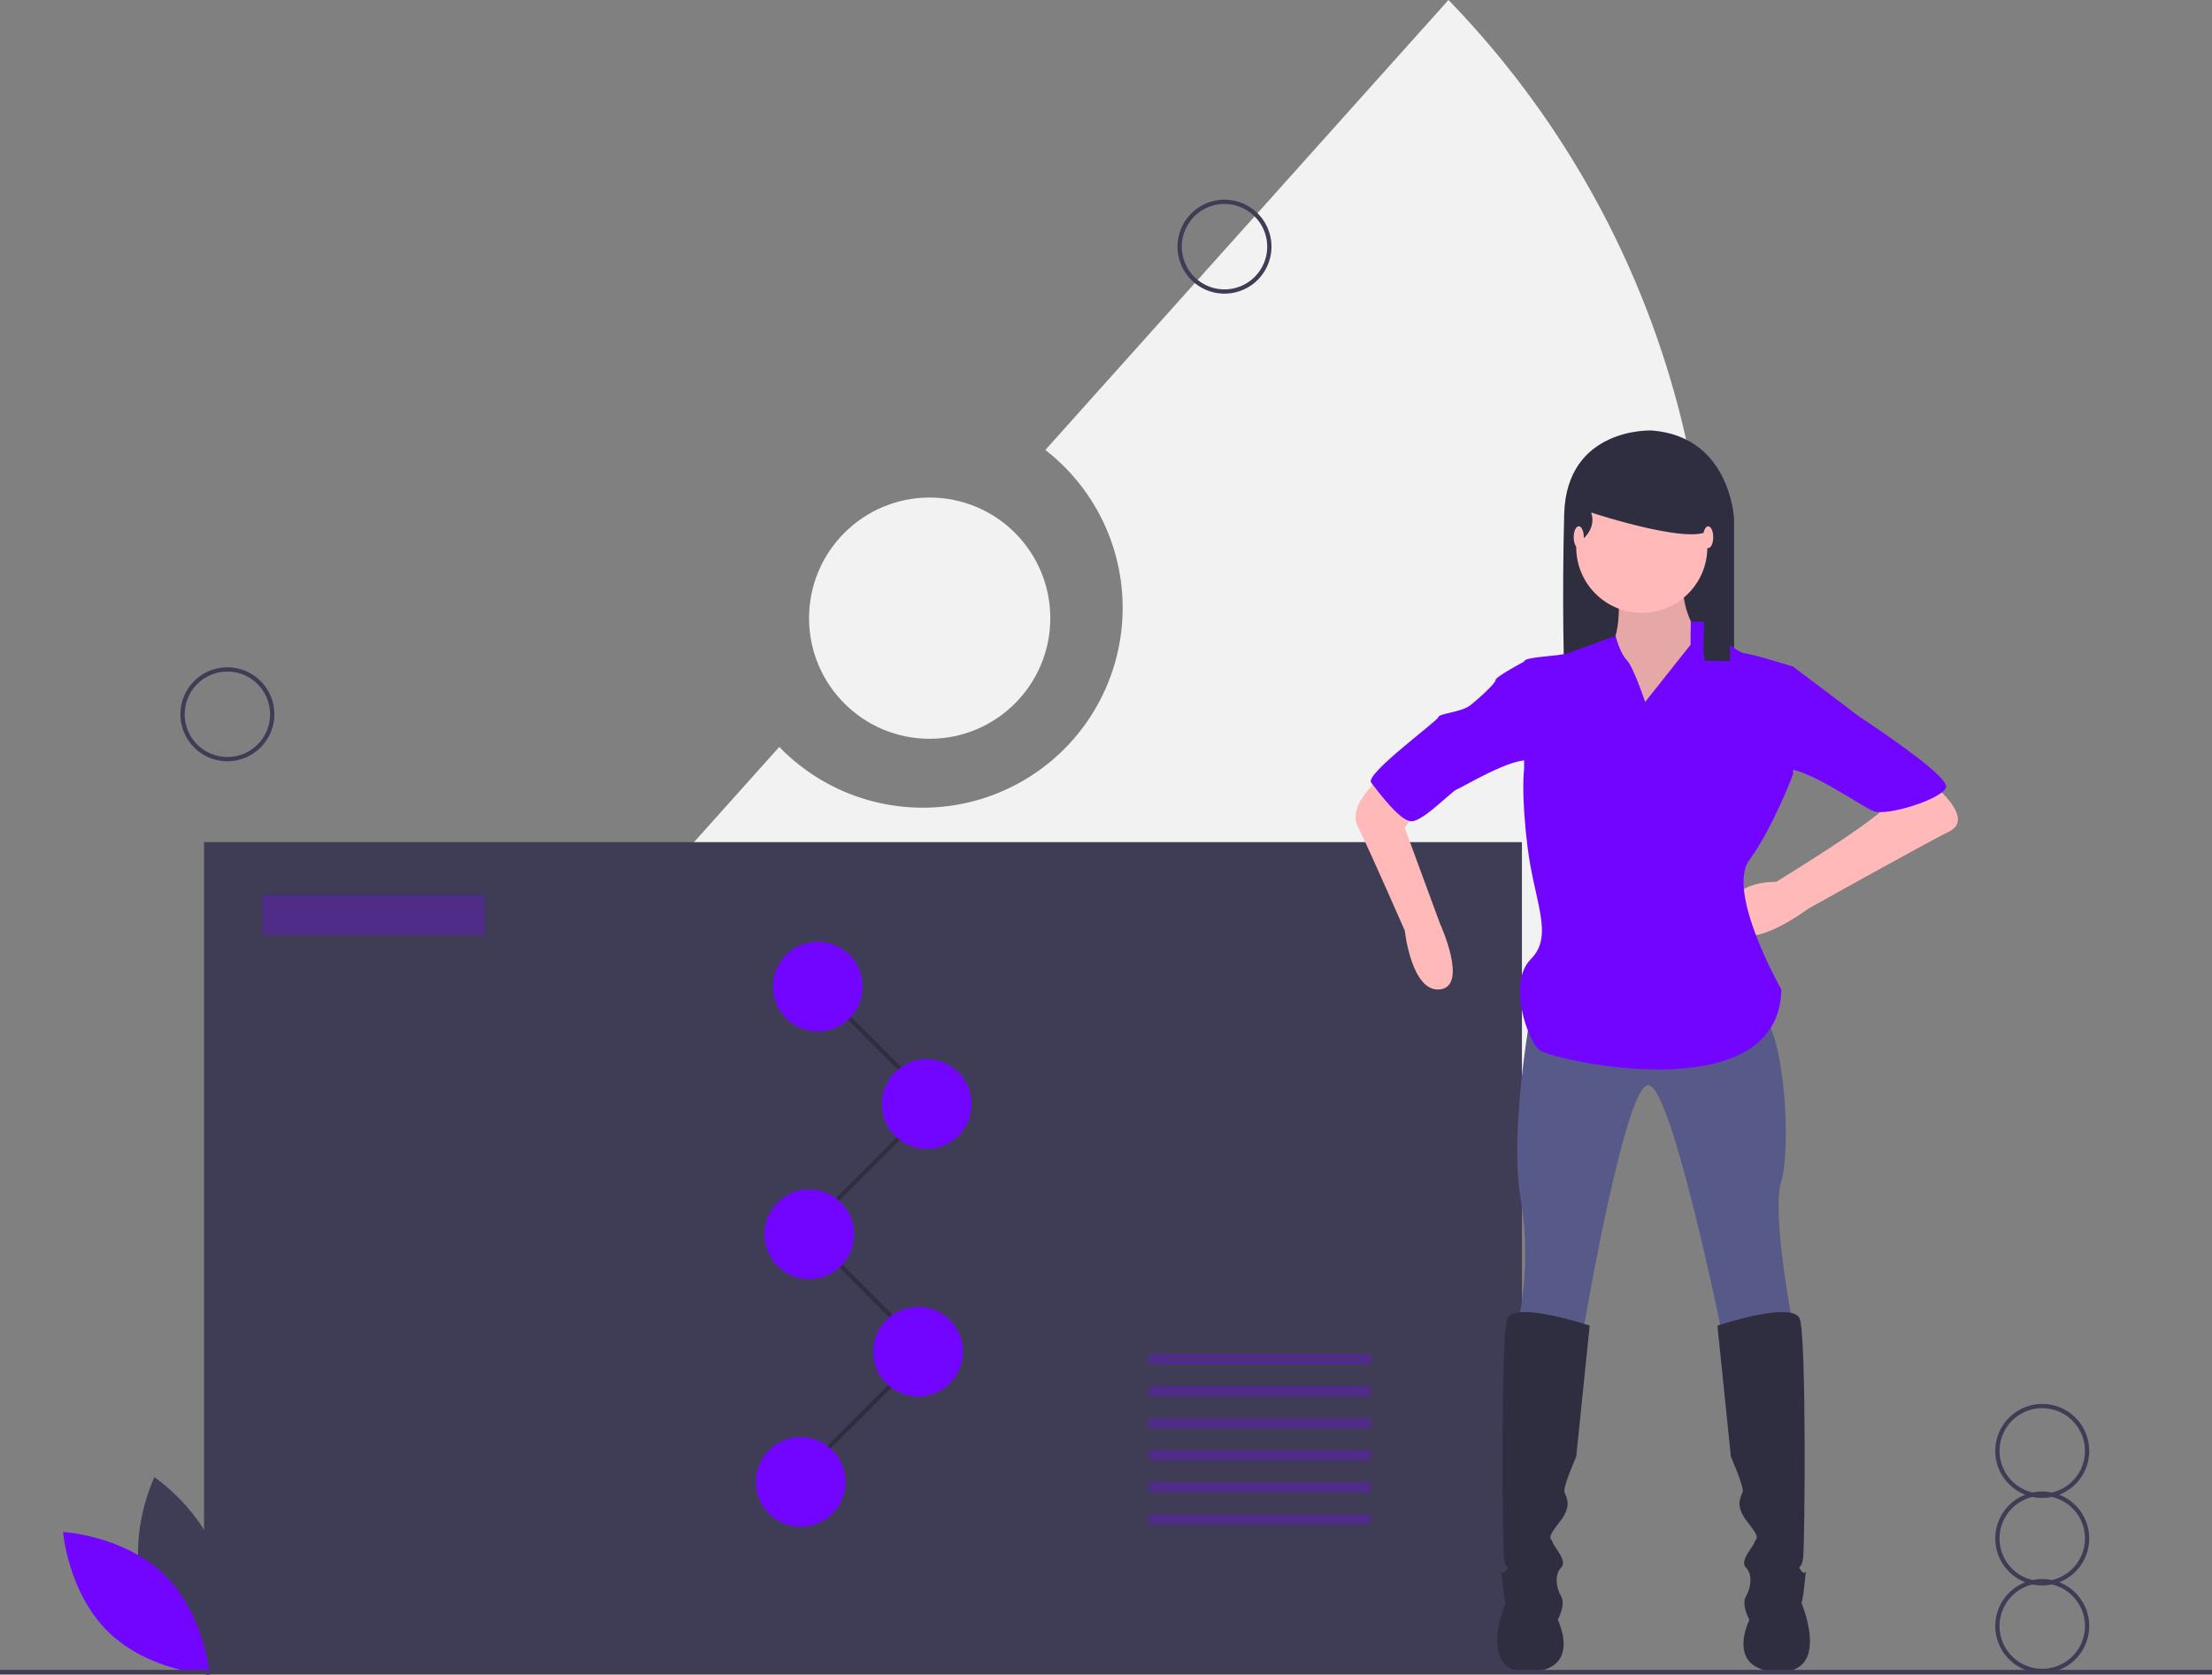
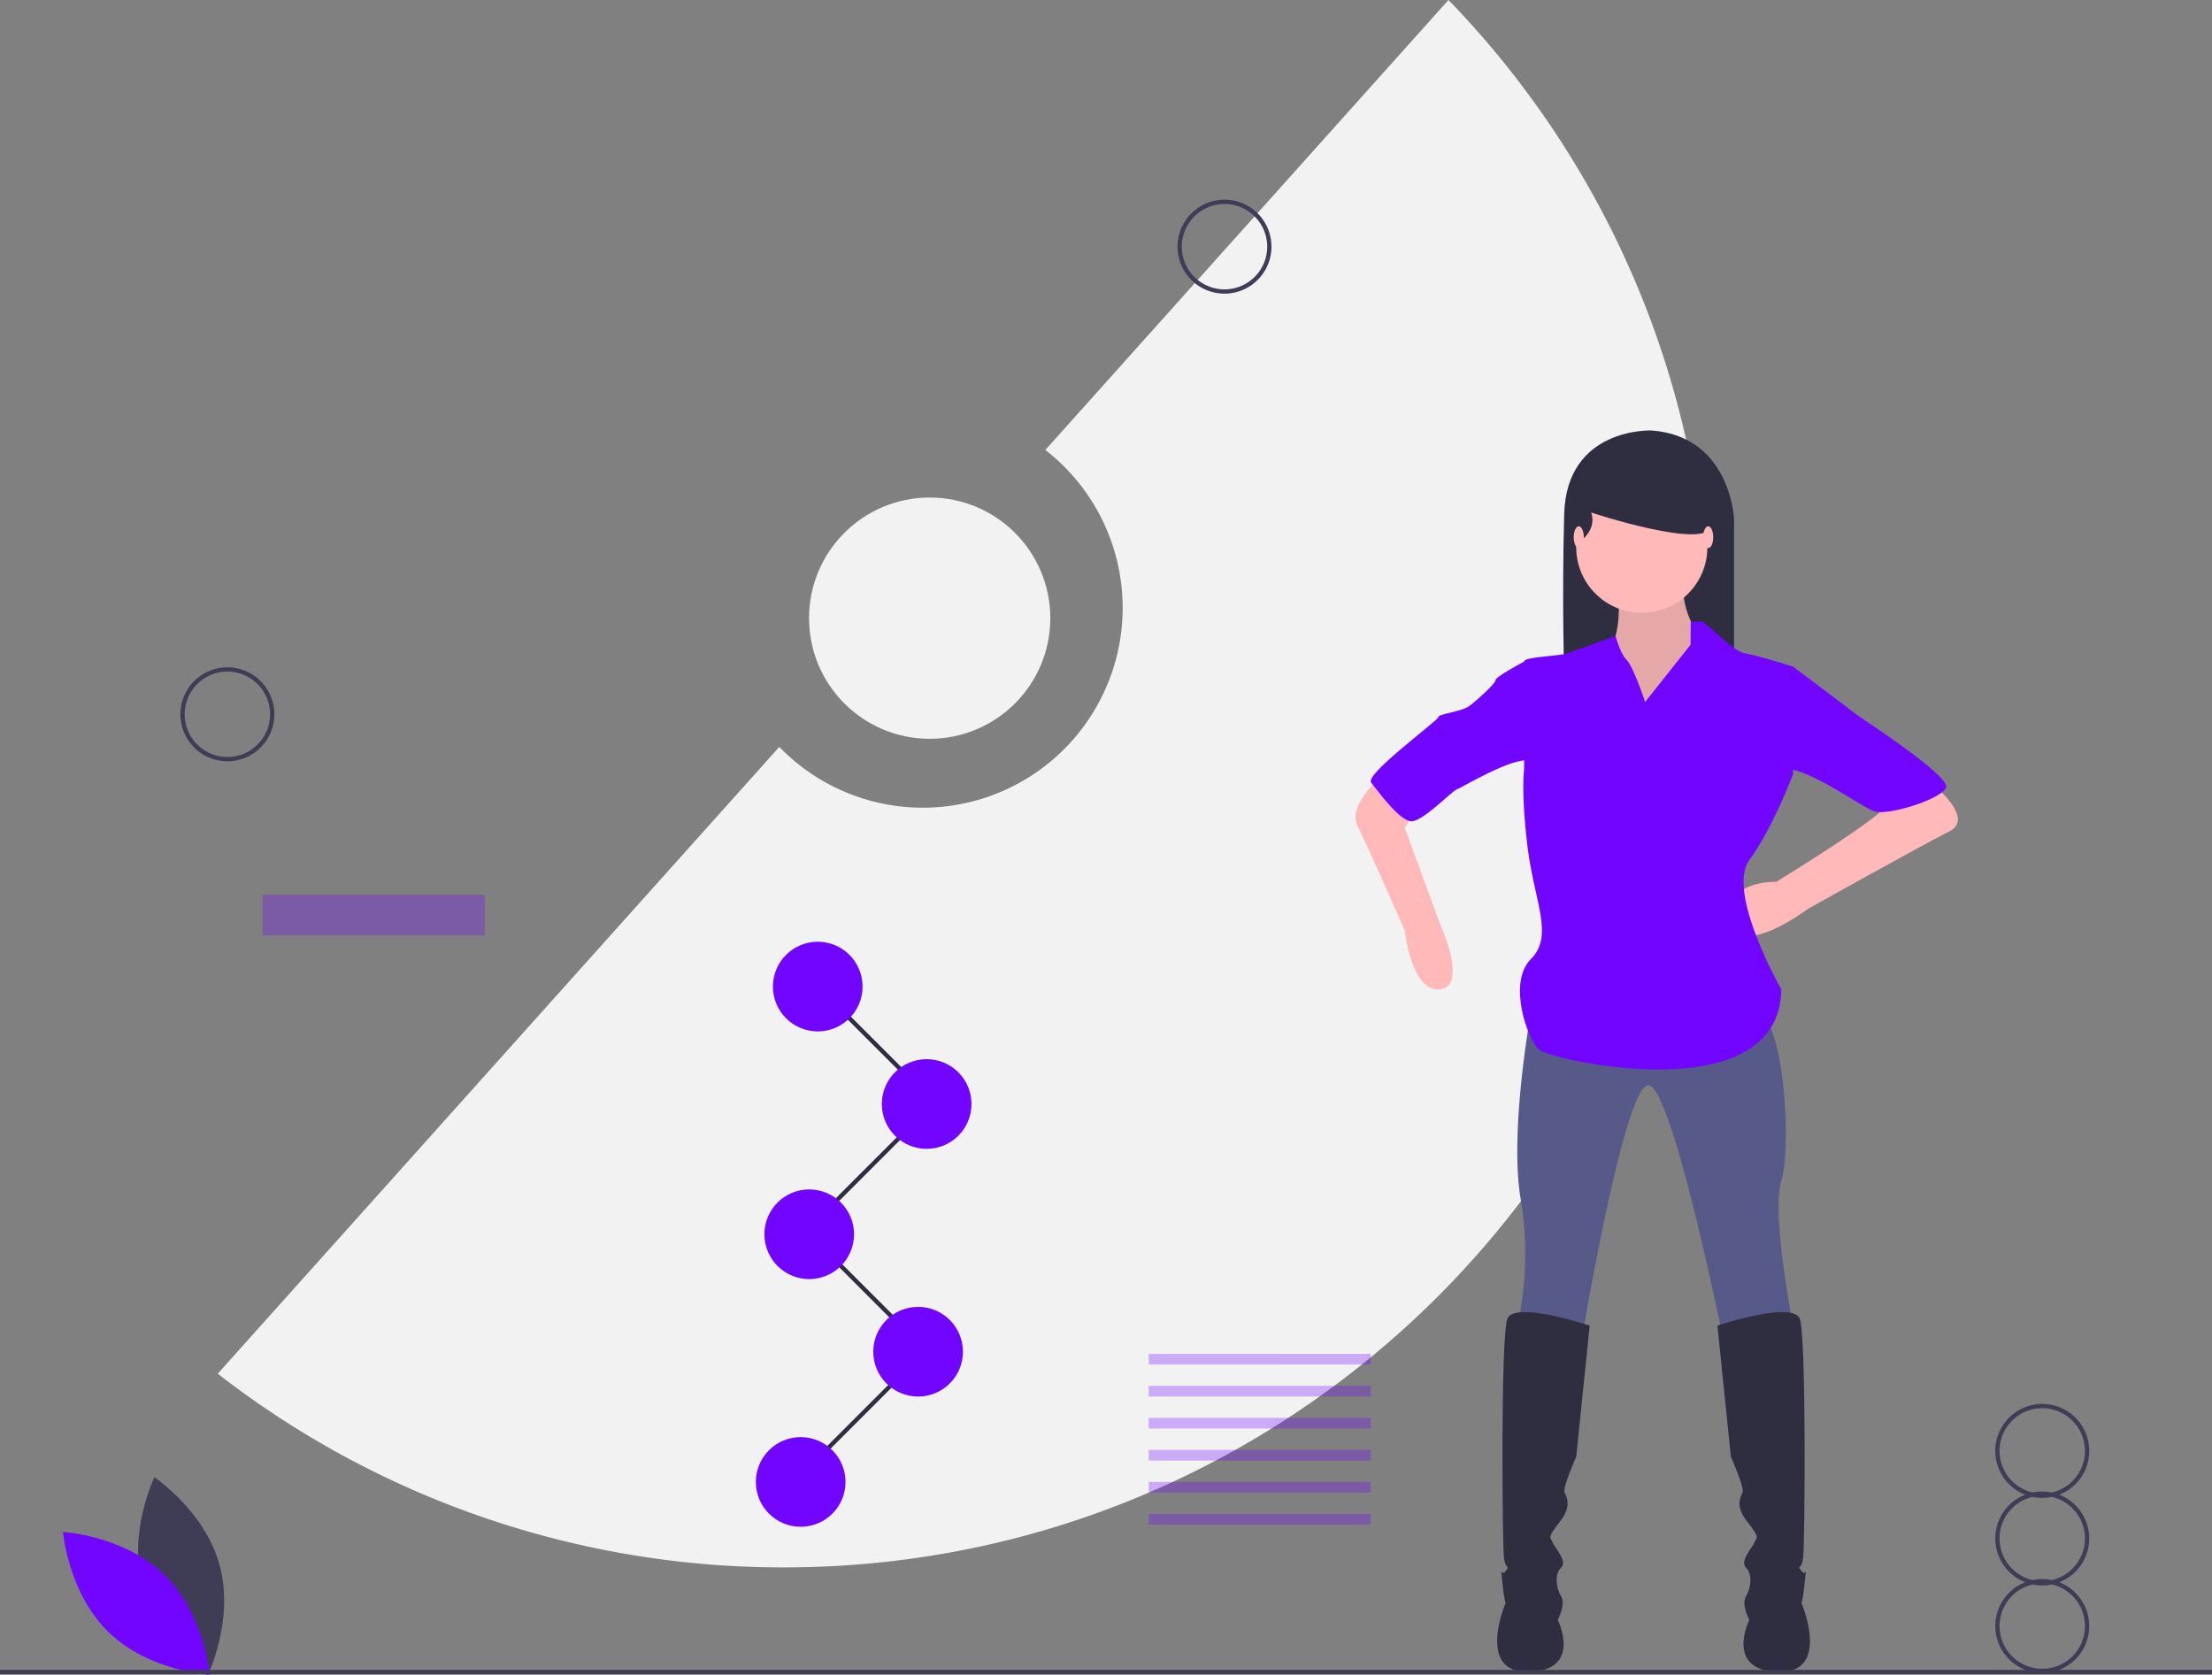
<svg xmlns="http://www.w3.org/2000/svg" data-name="Layer 1" width="1036" height="784.369">
  <rect width="100%" height="100%" fill="#808080" stroke="none" />
  <path d="m678.397 0-188.81 210.734a93.596 93.596 0 1 1-124.603 139.07l-263.002 293.54A431.117 431.117 0 0 0 367.18 734.06c239.15 0 433.018-193.869 433.018-433.018A431.555 431.555 0 0 0 678.398 0Z" fill="#f2f2f2" />
  <circle cx="435.417" cy="289.506" r="56.493" fill="#f2f2f2" />
-   <path fill="#3f3d56" d="M95.568 394.392h617.229v388.917H95.568z" />
  <path d="M773.445 201.602s-39.783-1.612-40.858 39.245 0 75.802 0 75.802h79.565v-73.651s-1.613-38.708-38.707-41.396Z" fill="#2f2e41" />
  <path d="M757.916 274.417s2.362 26.768-5.511 29.13 3.149 36.215 3.149 36.215l31.491 7.085 18.108-36.215-7.873-10.234s-13.384-18.108-7.086-30.704-32.278 4.723-32.278 4.723Z" fill="#ffb9b9" />
  <path d="M757.916 274.417s2.362 26.768-5.511 29.13 3.149 36.215 3.149 36.215l31.491 7.085 18.108-36.215-7.873-10.234s-13.384-18.108-7.086-30.704-32.278 4.723-32.278 4.723Z" opacity=".1" />
  <circle cx="768.938" cy="256.31" r="30.704" fill="#ffb9b9" />
  <path d="M649.271 361.806s-18.895 14.17-13.384 25.193 22.044 48.811 22.044 48.811 3.15 29.13 16.533 27.555 0-30.704 0-30.704l-16.533-44.875 5.511-8.66ZM904.35 366.53s21.257 16.532 8.66 22.83-66.131 36.215-66.131 36.215-32.279 24.406-36.215 5.511 21.256-18.107 21.256-18.107 50.386-30.704 52.748-37.002 19.682-9.448 19.682-9.448Z" fill="#ffb9b9" />
  <path d="M716.977 474.387s-10.234 55.897-4.723 87.388a155.827 155.827 0 0 1-1.575 59.046l30.704 3.15s19.682-116.518 30.704-115.731 34.64 117.305 34.64 117.305l33.066-4.724s-10.235-51.96-5.51-67.706 1.574-72.43-10.236-78.728-107.07 0-107.07 0Z" fill="#575a89" />
  <path d="M744.532 620.821s-35.428-11.81-38.577-3.149-2.362 105.496-1.574 111.794 3.149 3.15.787 6.298-2.362-3.936-1.575 4.724 1.575 10.235 1.575 10.235S690.997 783.788 716.19 783s13.384-24.406 13.384-24.406 3.936-7.085 1.574-11.022-3.149-10.234 0-13.383-3.149-9.448-3.936-11.81-3.15-1.574 3.149-9.447 3.15-11.81 2.362-14.171 5.51-16.533 5.51-16.533ZM804.365 620.821s35.428-11.81 38.577-3.149 2.362 105.496 1.575 111.794-3.15 3.15-.788 6.298 2.362-3.936 1.575 4.724-1.575 10.235-1.575 10.235 14.172 33.065-11.021 32.278-13.384-24.406-13.384-24.406-3.937-7.085-1.575-11.022 3.15-10.234 0-13.383 3.15-9.448 3.937-11.81 3.149-1.574-3.15-9.447-3.149-11.81-2.361-14.171-5.511-16.533-5.511-16.533Z" fill="#2f2e41" />
  <path d="M770.512 328.74s-5.51-16.533-8.66-19.682-5.192-11.298-5.192-11.298-17.639 6.574-22.363 8.149-20.469 1.574-20.469 3.936v50.386s-1.574 10.235 1.575 36.215 12.596 41.726 1.574 52.748-1.574 37.79 3.937 42.513 112.58 29.13 113.368-28.342c0 0-25.98-45.662-14.958-60.62s20.47-40.152 20.47-40.152v-50.386s-17.321-5.511-22.832-6.298-18.895-15.746-20.47-14.959-4.617-.03-4.617-.03l-.106 11.052Z" fill="#7105ff" />
  <path d="m724.85 313.781-11.022-3.936s-13.384 7.086-13.384 8.66-7.873 8.66-11.809 11.81-14.958 3.936-14.958 5.51-34.64 26.768-31.492 30.704 13.384 18.108 18.895 18.108 18.895-14.171 21.257-14.959 26.767-15.745 34.64-13.383 7.873-42.514 7.873-42.514ZM824.835 315.356l14.958-3.15s28.342 21.257 29.13 22.045 44.875 29.13 42.513 34.64-27.555 13.384-33.853 11.022-33.066-22.044-43.3-19.682-9.448-44.875-9.448-44.875Z" fill="#7105ff" />
  <path d="M801.61 246.469c3.738-15.698 2.21-19.868 2.21-19.868l-47.847-11.827-16.666 16.128v16.665l1.682 5.2s6.92-5.2 4.232-12.726c0 0 53.7 17.717 56.389 6.428Z" fill="#2f2e41" />
-   <path d="m802.206 237.682-4.532 4.85c7.148.087-2.373 57.617.787 66.92l11.809.268V233.09Z" fill="#2f2e41" />
  <ellipse cx="739.415" cy="251.586" rx="2.362" ry="5.117" fill="#ffb9b9" />
  <ellipse cx="800.035" cy="251.586" rx="2.362" ry="5.117" fill="#ffb9b9" />
  <path fill="#2f2e41" d="m372.707 694.753-1.414-1.414 60.793-60.793-53.793-53.793 1.414-1.414 55.207 55.207-62.207 62.207z" />
  <circle cx="430" cy="633.046" r="21" fill="#7105ff" />
  <circle cx="375" cy="694.046" r="21" fill="#7105ff" />
  <path fill="#2f2e41" d="m376.707 578.753-1.414-1.414 60.793-60.793-53.793-53.793 1.414-1.414 55.207 55.207-62.207 62.207z" />
  <circle cx="383" cy="462.046" r="21" fill="#7105ff" />
  <circle cx="434" cy="517.046" r="21" fill="#7105ff" />
  <circle cx="379" cy="578.046" r="21" fill="#7105ff" />
  <path fill="#7105ff" opacity=".3" d="M123 419.046h104v19H123zM538 634.046h104v5H538zM538 649.046h104v5H538zM538 664.046h104v5H538zM538 679.046h104v5H538zM538 694.046h104v5H538zM538 709.046h104v5H538z" />
  <path d="M66.758 742.982c6.914 25.558 30.596 41.387 30.596 41.387s12.472-25.61 5.558-51.168-30.596-41.387-30.596-41.387-12.472 25.61-5.558 51.168Z" fill="#3f3d56" />
  <path d="M76.918 737.489c18.972 18.469 21.289 46.859 21.289 46.859s-28.443-1.553-47.415-20.021-21.289-46.86-21.289-46.86 28.443 1.553 47.415 20.022Z" fill="#7105ff" />
  <path fill="#3f3d56" d="M0 782.046h1036v2H0z" />
  <path d="M978.5 720.523a22.031 22.031 0 0 0-14.031-20.5 22 22 0 1 0-15.938 0 21.991 21.991 0 0 0 0 41 22 22 0 1 0 15.938 0 22.031 22.031 0 0 0 14.031-20.5Zm-42-41a20 20 0 1 1 24.513 19.467 22.024 22.024 0 0 0-9.026 0 20.02 20.02 0 0 1-15.487-19.467Zm40 82a20 20 0 1 1-24.513-19.468 22.023 22.023 0 0 0 9.026 0 20.02 20.02 0 0 1 15.487 19.468Zm-15.487-21.533a22.024 22.024 0 0 0-9.026 0 19.979 19.979 0 0 1 0-38.935 22.023 22.023 0 0 0 9.026 0 19.979 19.979 0 0 1 0 38.935ZM106.5 356.523a22 22 0 1 1 22-22 22.025 22.025 0 0 1-22 22Zm0-42a20 20 0 1 0 20 20 20.022 20.022 0 0 0-20-20ZM573.5 137.523a22 22 0 1 1 22-22 22.025 22.025 0 0 1-22 22Zm0-42a20 20 0 1 0 20 20 20.022 20.022 0 0 0-20-20Z" fill="#3f3d56" />
</svg>